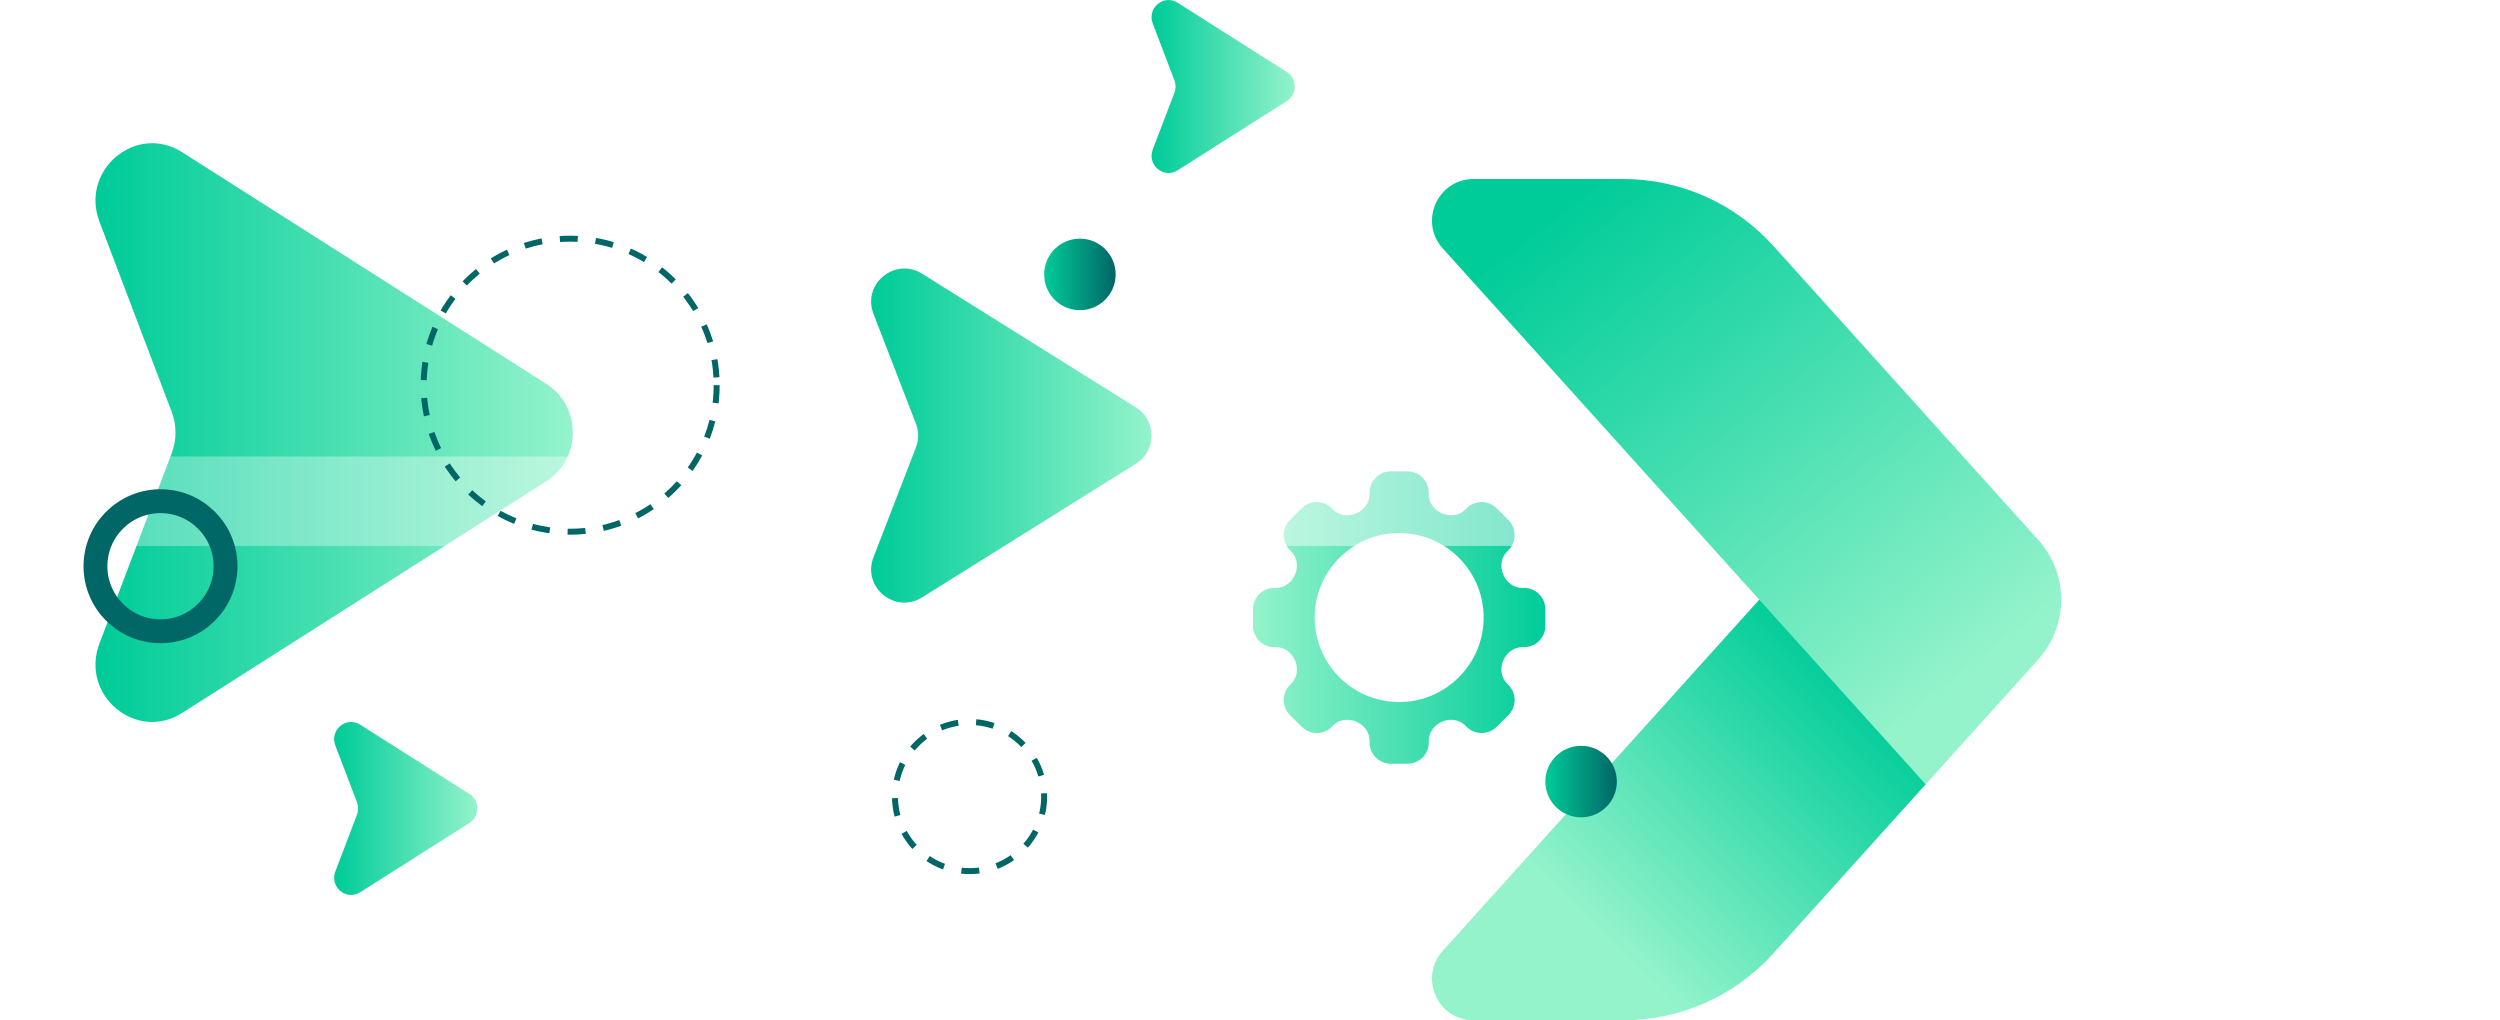
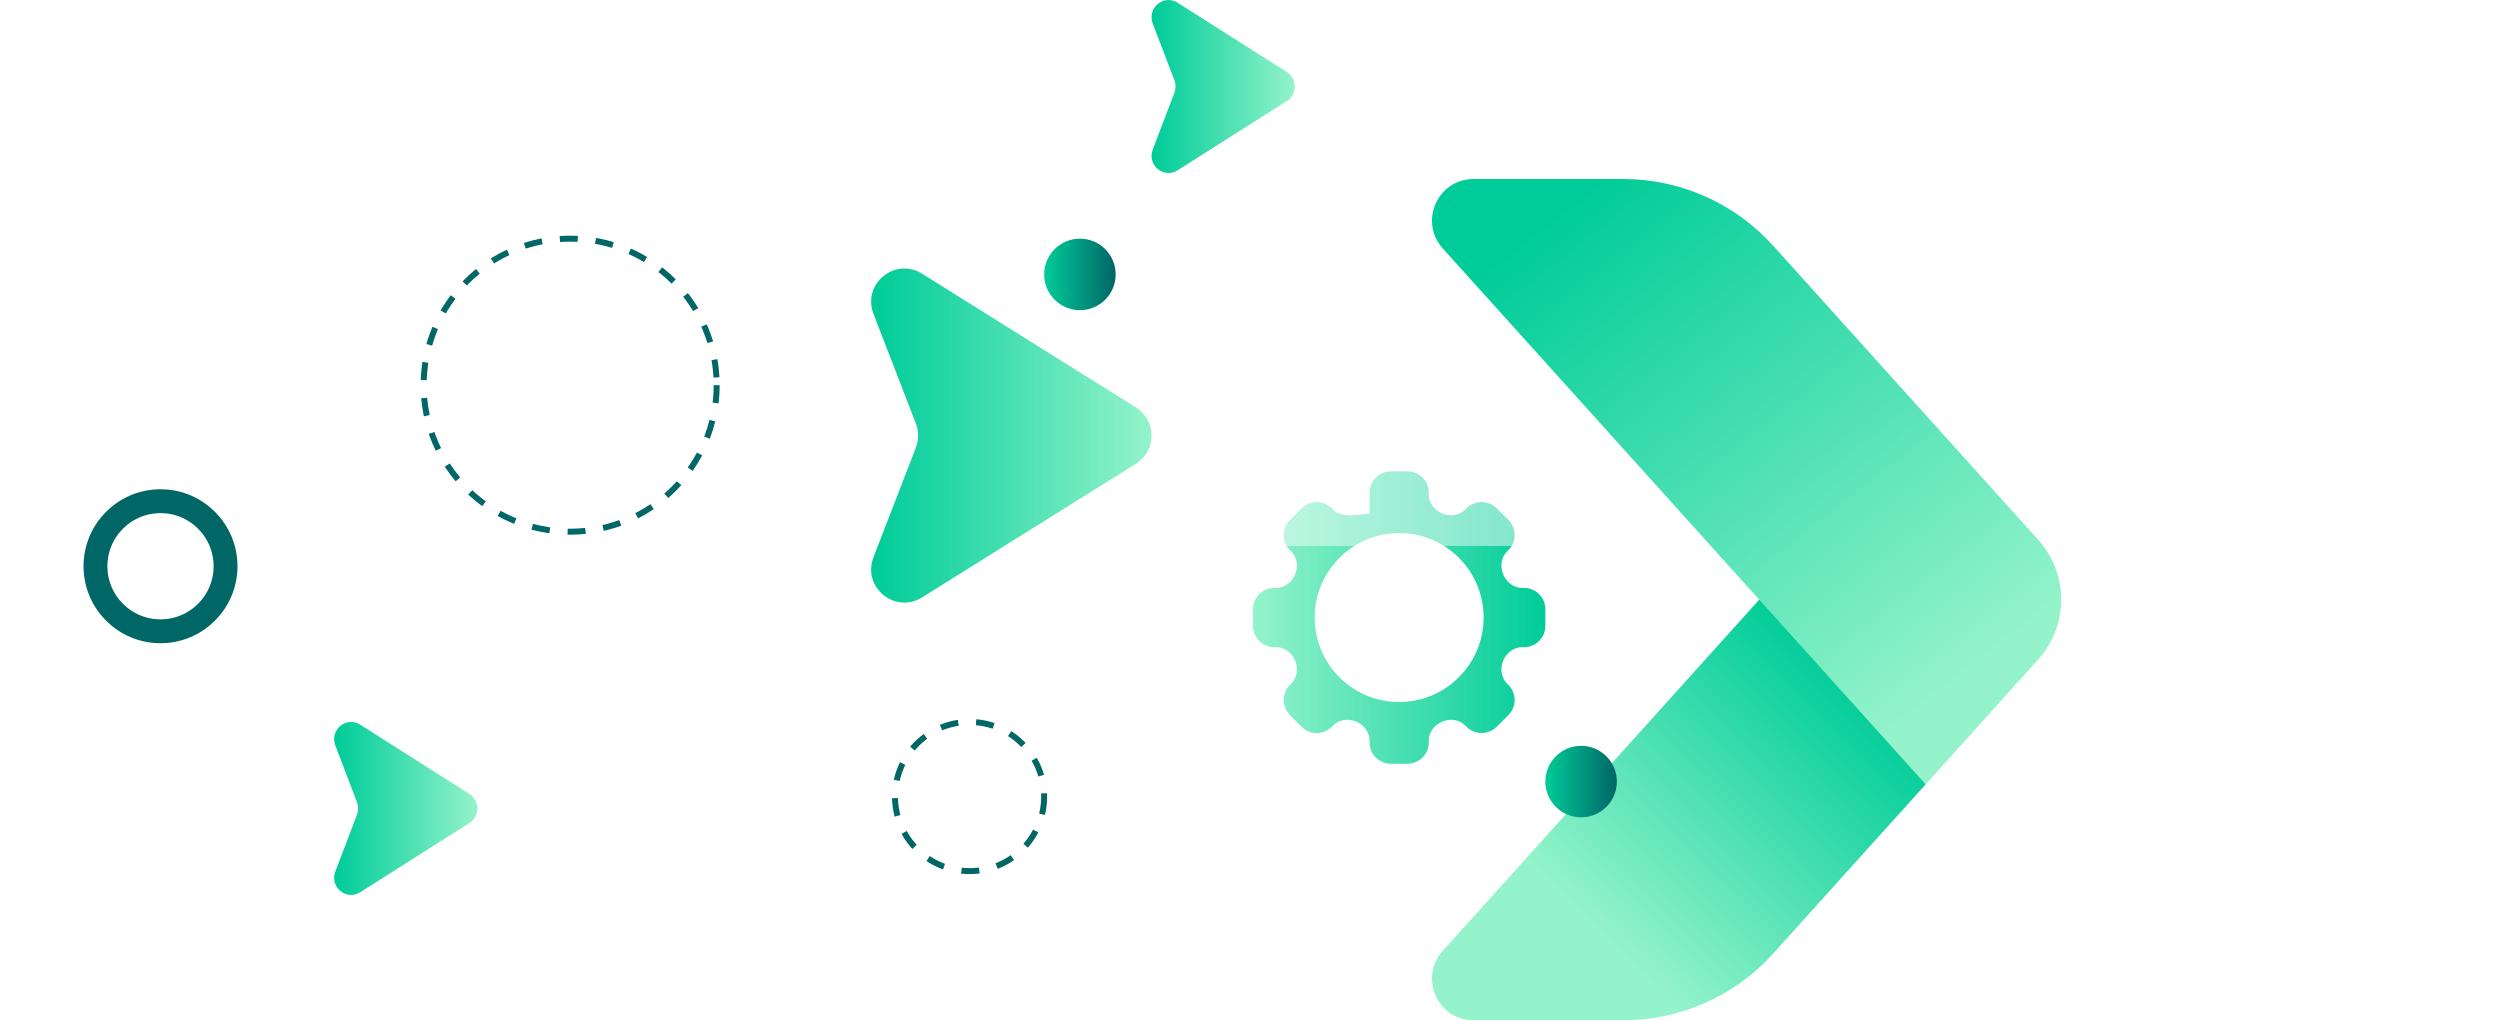
<svg xmlns="http://www.w3.org/2000/svg" width="419" height="171" viewBox="0 0 419 171" fill="none">
-   <path d="M255.436 108.462C257.404 108.462 259 106.866 259 104.898V102.102C259 100.134 257.404 98.538 255.436 98.538H255.101C253.69 98.538 252.475 97.568 251.933 96.266V96.266C251.391 94.962 251.577 93.44 252.575 92.442L252.812 92.205C254.204 90.813 254.204 88.556 252.812 87.164L250.836 85.188C249.444 83.796 247.187 83.796 245.795 85.188L245.558 85.425C244.56 86.423 243.038 86.609 241.735 86.067V86.067C240.432 85.525 239.462 84.31 239.462 82.899V82.564C239.462 80.596 237.866 79 235.898 79H233.102C231.134 79 229.538 80.596 229.538 82.564V82.899C229.538 84.31 228.568 85.525 227.265 86.067V86.067C225.962 86.609 224.44 86.423 223.442 85.425L223.205 85.188C221.813 83.796 219.556 83.796 218.164 85.188L216.188 87.164C214.796 88.556 214.796 90.813 216.188 92.205L216.425 92.442C217.423 93.44 217.609 94.962 217.067 96.266V96.266C216.525 97.568 215.31 98.538 213.899 98.538H213.564C211.596 98.538 210 100.134 210 102.102V104.898C210 106.866 211.596 108.462 213.564 108.462H213.899C215.31 108.462 216.525 109.432 217.067 110.735V110.735C217.609 112.038 217.423 113.56 216.425 114.558L216.188 114.795C214.796 116.187 214.796 118.444 216.188 119.836L218.164 121.812C219.556 123.204 221.813 123.204 223.205 121.812L223.442 121.575C224.44 120.577 225.962 120.391 227.265 120.933V120.933C228.568 121.475 229.538 122.69 229.538 124.101V124.436C229.538 126.404 231.134 128 233.102 128H235.898C237.866 128 239.462 126.404 239.462 124.436V124.101C239.462 122.69 240.432 121.475 241.735 120.933V120.933C243.038 120.391 244.56 120.577 245.558 121.575L245.795 121.812C247.187 123.204 249.444 123.204 250.836 121.812L252.812 119.836C254.204 118.444 254.204 116.187 252.812 114.795L252.575 114.558C251.577 113.56 251.391 112.038 251.933 110.735V110.735C252.475 109.432 253.69 108.462 255.101 108.462H255.436ZM248.613 104.649C248.073 111.512 242.512 117.073 235.648 117.613C226.924 118.301 219.698 111.075 220.386 102.351C220.927 95.488 226.487 89.927 233.35 89.386C242.075 88.698 249.301 95.925 248.613 104.649Z" fill="url(#paint0_linear_1168_2110)" />
-   <path d="M91.551 80.669L30.527 119.491C22.809 124.401 13.39 116.487 16.671 107.849L28.776 75.973C29.625 73.738 29.625 71.262 28.776 69.027L16.671 37.151C13.39 28.513 22.809 20.599 30.527 25.509L91.551 64.331C97.483 68.105 97.483 76.895 91.551 80.669Z" fill="url(#paint1_linear_1168_2110)" />
+   <path d="M255.436 108.462C257.404 108.462 259 106.866 259 104.898V102.102C259 100.134 257.404 98.538 255.436 98.538H255.101C253.69 98.538 252.475 97.568 251.933 96.266V96.266C251.391 94.962 251.577 93.44 252.575 92.442L252.812 92.205C254.204 90.813 254.204 88.556 252.812 87.164L250.836 85.188C249.444 83.796 247.187 83.796 245.795 85.188L245.558 85.425C244.56 86.423 243.038 86.609 241.735 86.067V86.067C240.432 85.525 239.462 84.31 239.462 82.899V82.564C239.462 80.596 237.866 79 235.898 79H233.102C231.134 79 229.538 80.596 229.538 82.564V82.899V86.067C225.962 86.609 224.44 86.423 223.442 85.425L223.205 85.188C221.813 83.796 219.556 83.796 218.164 85.188L216.188 87.164C214.796 88.556 214.796 90.813 216.188 92.205L216.425 92.442C217.423 93.44 217.609 94.962 217.067 96.266V96.266C216.525 97.568 215.31 98.538 213.899 98.538H213.564C211.596 98.538 210 100.134 210 102.102V104.898C210 106.866 211.596 108.462 213.564 108.462H213.899C215.31 108.462 216.525 109.432 217.067 110.735V110.735C217.609 112.038 217.423 113.56 216.425 114.558L216.188 114.795C214.796 116.187 214.796 118.444 216.188 119.836L218.164 121.812C219.556 123.204 221.813 123.204 223.205 121.812L223.442 121.575C224.44 120.577 225.962 120.391 227.265 120.933V120.933C228.568 121.475 229.538 122.69 229.538 124.101V124.436C229.538 126.404 231.134 128 233.102 128H235.898C237.866 128 239.462 126.404 239.462 124.436V124.101C239.462 122.69 240.432 121.475 241.735 120.933V120.933C243.038 120.391 244.56 120.577 245.558 121.575L245.795 121.812C247.187 123.204 249.444 123.204 250.836 121.812L252.812 119.836C254.204 118.444 254.204 116.187 252.812 114.795L252.575 114.558C251.577 113.56 251.391 112.038 251.933 110.735V110.735C252.475 109.432 253.69 108.462 255.101 108.462H255.436ZM248.613 104.649C248.073 111.512 242.512 117.073 235.648 117.613C226.924 118.301 219.698 111.075 220.386 102.351C220.927 95.488 226.487 89.927 233.35 89.386C242.075 88.698 249.301 95.925 248.613 104.649Z" fill="url(#paint0_linear_1168_2110)" />
  <g filter="url(#filter0_b_1168_2110)">
    <path fill-rule="evenodd" clip-rule="evenodd" d="M369.074 30.967L416.803 78.697C419.732 81.626 419.732 86.374 416.803 89.303L369.074 137.033C366.145 139.962 361.396 139.962 358.467 137.033C355.538 134.104 355.538 129.355 358.467 126.426L393.393 91.5L7.5 91.5C3.358 91.5 0 88.142 0 84C0 79.858 3.358 76.5 7.5 76.5L393.393 76.5L358.467 41.574C355.538 38.645 355.538 33.896 358.467 30.967C361.396 28.038 366.145 28.038 369.074 30.967Z" fill="url(#paint2_linear_1168_2110)" />
  </g>
  <path d="M26.901 105.802C32.921 105.802 37.801 100.921 37.801 94.901C37.801 88.88 32.921 84 26.901 84C20.88 84 16 88.88 16 94.901C16 100.921 20.88 105.802 26.901 105.802Z" stroke="#006666" stroke-width="4" stroke-miterlimit="10" />
  <path d="M190.386 77.716L154.534 100.129C150 102.963 144.467 98.395 146.394 93.408L153.506 75.005C154.005 73.715 154.005 72.285 153.506 70.995L146.394 52.592C144.467 47.605 150 43.037 154.534 45.871L190.386 68.284C193.871 70.463 193.871 75.537 190.386 77.716Z" fill="url(#paint3_linear_1168_2110)" />
  <path d="M322.742 131.457L297.193 159.81C290.775 166.933 281.634 171 272.046 171H246.985C240.949 171 237.765 163.848 241.807 159.364L294.848 100.501L314.905 111.498L322.742 131.457Z" fill="url(#paint4_linear_1168_2110)" />
  <path d="M341.611 110.515L322.741 131.457L294.848 100.501L241.805 41.636C237.765 37.152 240.948 30 246.984 30H272.043C281.632 30 290.772 34.067 297.191 41.19L341.611 90.486C346.74 96.177 346.74 104.825 341.611 110.515Z" fill="url(#paint5_linear_1168_2110)" />
  <path d="M215.665 16.942L197.358 28.549C195.043 30.017 192.217 27.651 193.201 25.068L196.833 15.538C197.088 14.87 197.088 14.13 196.833 13.462L193.201 3.932C192.217 1.349 195.043 -1.017 197.358 0.451L215.665 12.058C217.445 13.186 217.445 15.814 215.665 16.942Z" fill="url(#paint6_linear_1168_2110)" />
  <path d="M264.992 136.984C268.301 136.984 270.984 134.301 270.984 130.992C270.984 127.683 268.301 125 264.992 125C261.683 125 259 127.683 259 130.992C259 134.301 261.683 136.984 264.992 136.984Z" fill="url(#paint7_linear_1168_2110)" />
  <path d="M180.992 51.984C184.301 51.984 186.984 49.301 186.984 45.992C186.984 42.683 184.301 40 180.992 40C177.683 40 175 42.683 175 45.992C175 49.301 177.683 51.984 180.992 51.984Z" fill="url(#paint8_linear_1168_2110)" />
  <path d="M78.665 137.942L60.358 149.549C58.043 151.017 55.217 148.651 56.201 146.068L59.833 136.538C60.087 135.87 60.087 135.13 59.833 134.462L56.201 124.932C55.217 122.349 58.043 119.983 60.358 121.451L78.665 133.058C80.445 134.186 80.445 136.814 78.665 137.942Z" fill="url(#paint9_linear_1168_2110)" />
  <path d="M120.115 64.558C120.115 78.12 109.12 89.115 95.557 89.115C81.994 89.115 71 78.121 71 64.558C71 50.995 81.994 40 95.557 40C109.12 40 120.115 50.995 120.115 64.558Z" stroke="#006666" stroke-miterlimit="10" stroke-dasharray="3 3" />
  <path d="M175 133.5C175 140.404 169.404 146 162.5 146C155.596 146 150 140.404 150 133.5C150 126.596 155.596 121 162.5 121C169.403 121 175 126.596 175 133.5Z" stroke="#006666" stroke-miterlimit="10" stroke-dasharray="3 3" />
  <defs>
    <filter id="filter0_b_1168_2110" x="-4" y="24.77" width="427" height="118.459" filterUnits="userSpaceOnUse" color-interpolation-filters="sRGB">
      <feFlood flood-opacity="0" result="BackgroundImageFix" />
      <feGaussianBlur in="BackgroundImageFix" stdDeviation="2" />
      <feComposite in2="SourceAlpha" operator="in" result="effect1_backgroundBlur_1168_2110" />
      <feBlend mode="normal" in="SourceGraphic" in2="effect1_backgroundBlur_1168_2110" result="shape" />
    </filter>
    <linearGradient id="paint0_linear_1168_2110" x1="210" y1="103.5" x2="259" y2="103.5" gradientUnits="userSpaceOnUse">
      <stop stop-color="#94F3CB" />
      <stop offset="1" stop-color="#00CC99" />
    </linearGradient>
    <linearGradient id="paint1_linear_1168_2110" x1="96" y1="72.5" x2="17.237" y2="72.5" gradientUnits="userSpaceOnUse">
      <stop stop-color="#94F3CB" />
      <stop offset="1" stop-color="#00CC99" />
    </linearGradient>
    <linearGradient id="paint2_linear_1168_2110" x1="0" y1="84" x2="419" y2="84" gradientUnits="userSpaceOnUse">
      <stop stop-color="white" stop-opacity="0.3" />
      <stop offset="1" stop-color="white" stop-opacity="0.6" />
    </linearGradient>
    <linearGradient id="paint3_linear_1168_2110" x1="193" y1="73" x2="146.727" y2="73" gradientUnits="userSpaceOnUse">
      <stop stop-color="#94F3CB" />
      <stop offset="1" stop-color="#00CC99" />
    </linearGradient>
    <linearGradient id="paint4_linear_1168_2110" x1="269.401" y1="157.64" x2="311.31" y2="114.394" gradientUnits="userSpaceOnUse">
      <stop stop-color="#94F3CB" />
      <stop offset="1" stop-color="#00CC99" />
    </linearGradient>
    <linearGradient id="paint5_linear_1168_2110" x1="329.173" y1="113.918" x2="264.972" y2="31.884" gradientUnits="userSpaceOnUse">
      <stop stop-color="#94F3CB" />
      <stop offset="1" stop-color="#00CC99" />
    </linearGradient>
    <linearGradient id="paint6_linear_1168_2110" x1="217" y1="14.5" x2="193.371" y2="14.5" gradientUnits="userSpaceOnUse">
      <stop stop-color="#94F3CB" />
      <stop offset="1" stop-color="#00CC99" />
    </linearGradient>
    <linearGradient id="paint7_linear_1168_2110" x1="259" y1="130.992" x2="270.984" y2="130.992" gradientUnits="userSpaceOnUse">
      <stop stop-color="#00CC99" />
      <stop offset="0.999" stop-color="#006666" />
    </linearGradient>
    <linearGradient id="paint8_linear_1168_2110" x1="175" y1="45.992" x2="186.984" y2="45.992" gradientUnits="userSpaceOnUse">
      <stop stop-color="#00CC99" />
      <stop offset="0.999" stop-color="#006666" />
    </linearGradient>
    <linearGradient id="paint9_linear_1168_2110" x1="80" y1="135.5" x2="56.371" y2="135.5" gradientUnits="userSpaceOnUse">
      <stop stop-color="#94F3CB" />
      <stop offset="1" stop-color="#00CC99" />
    </linearGradient>
  </defs>
</svg>